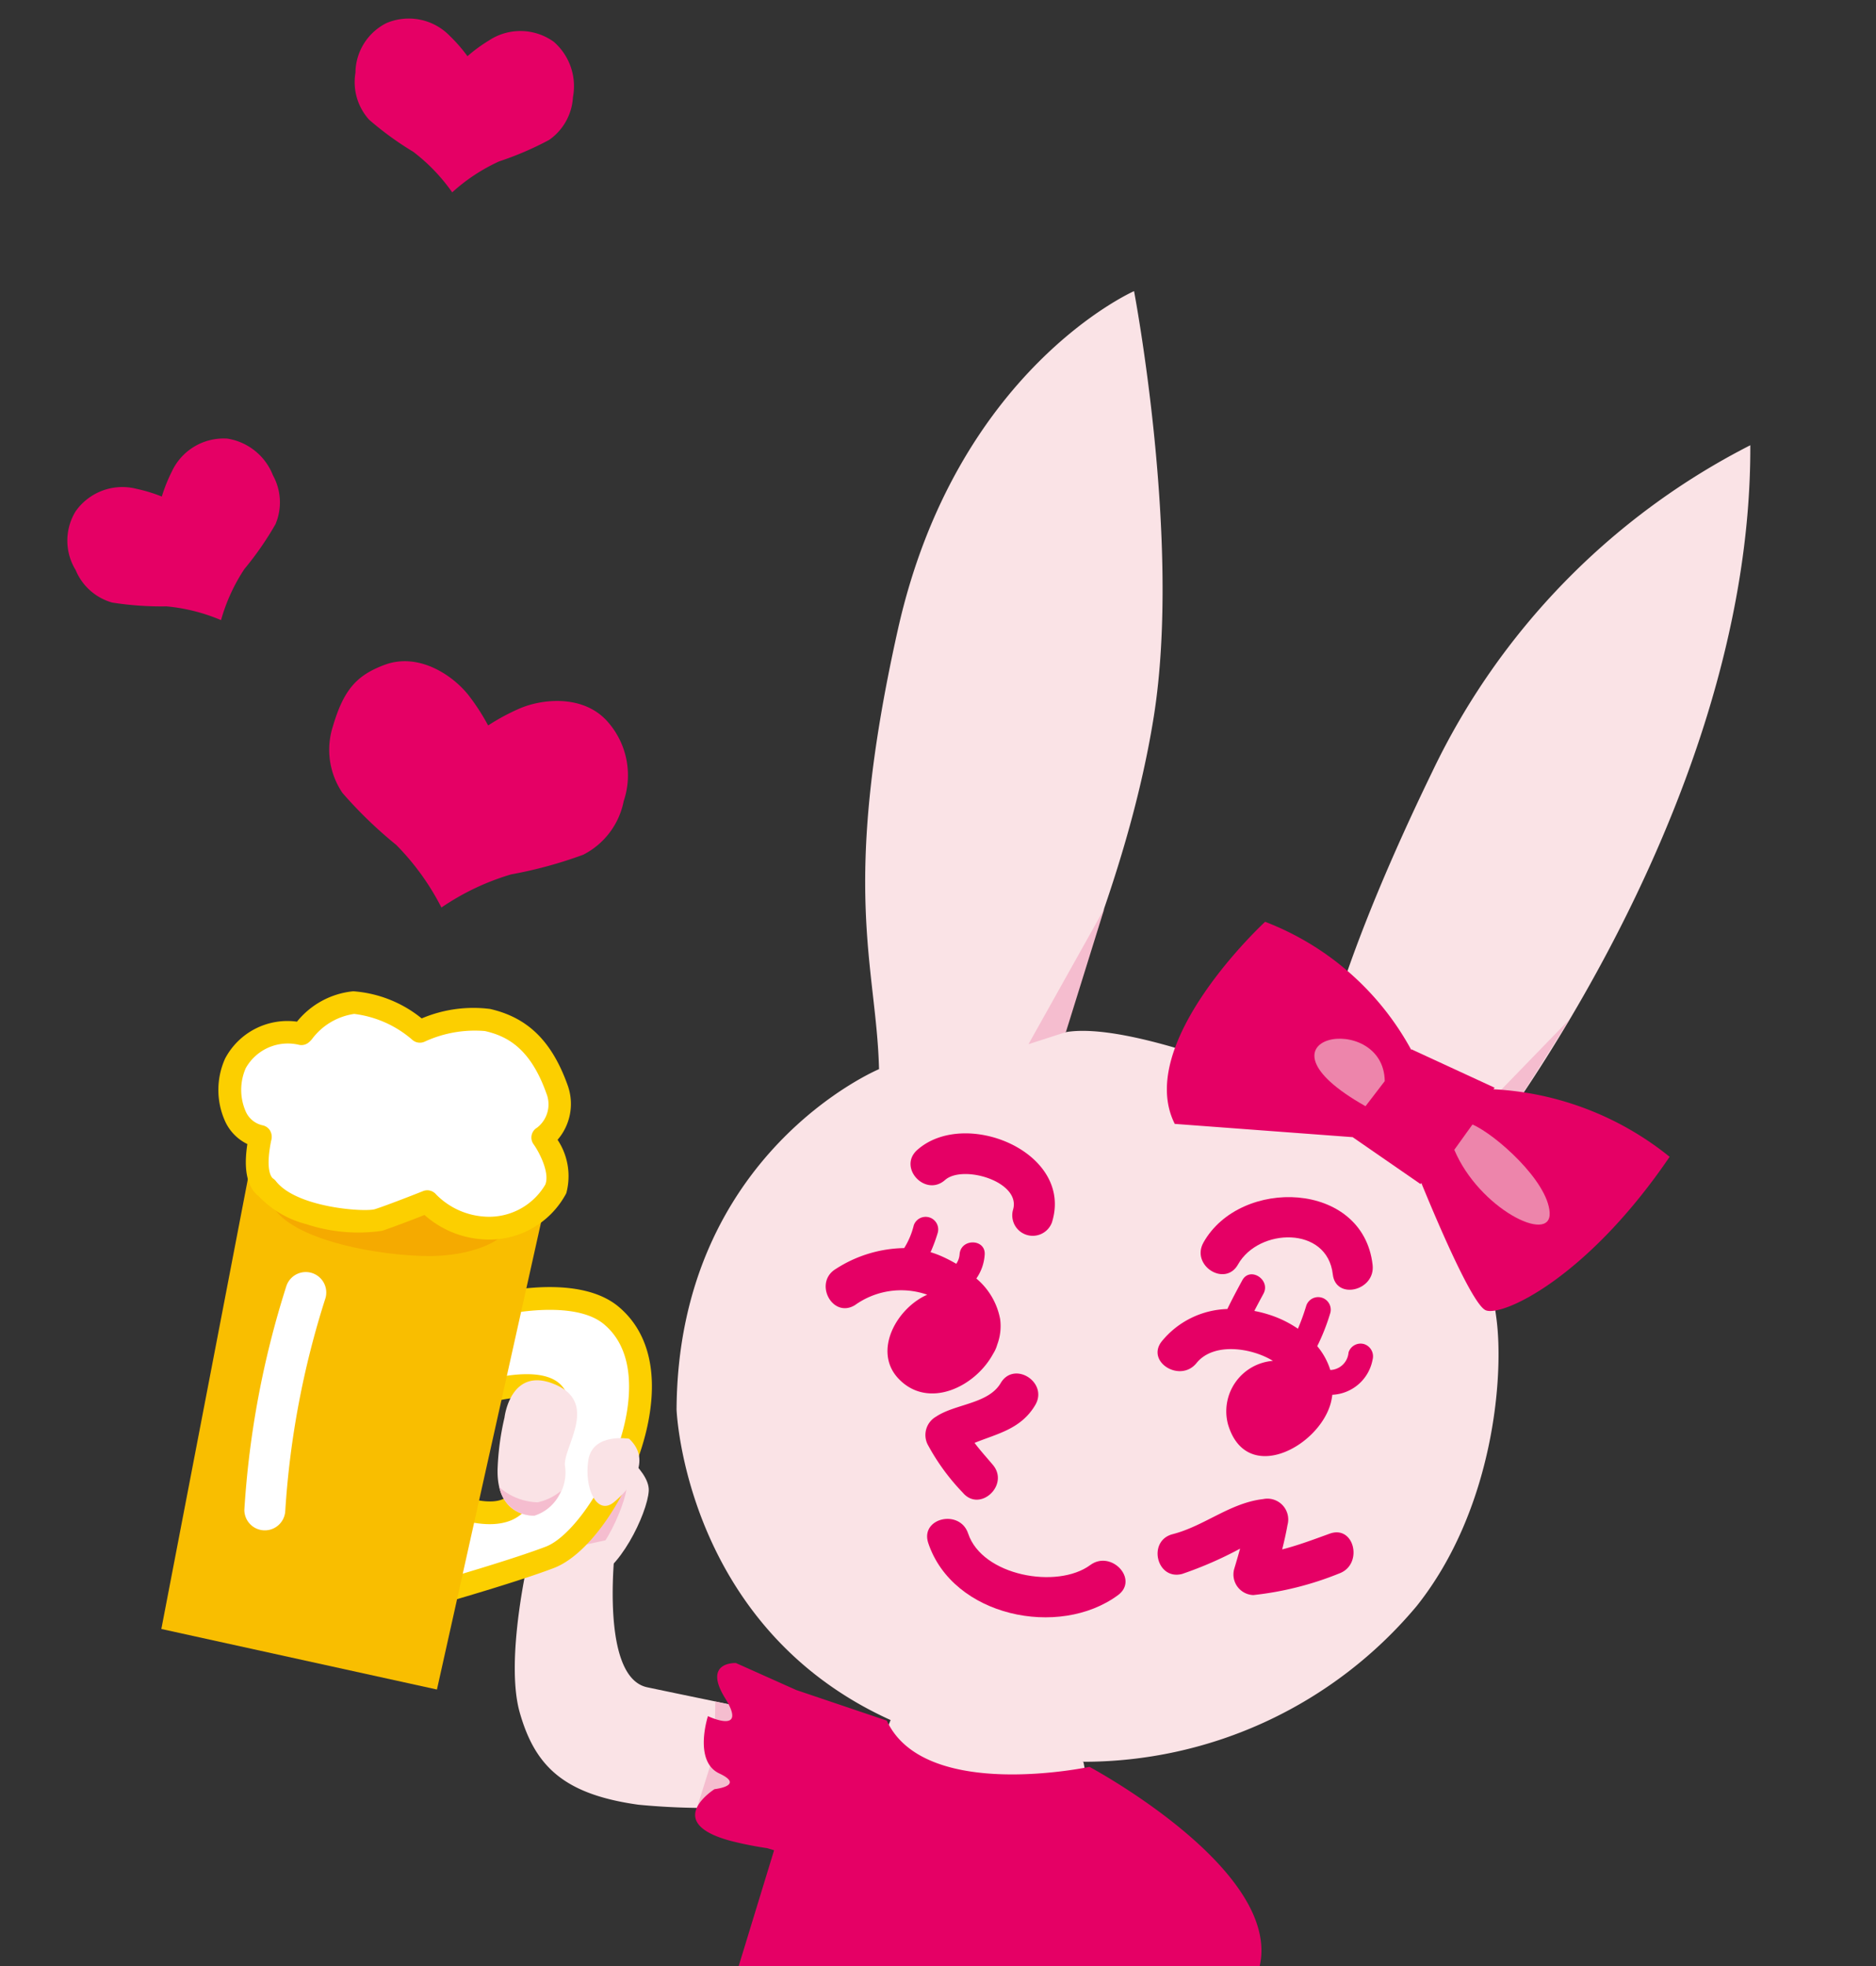
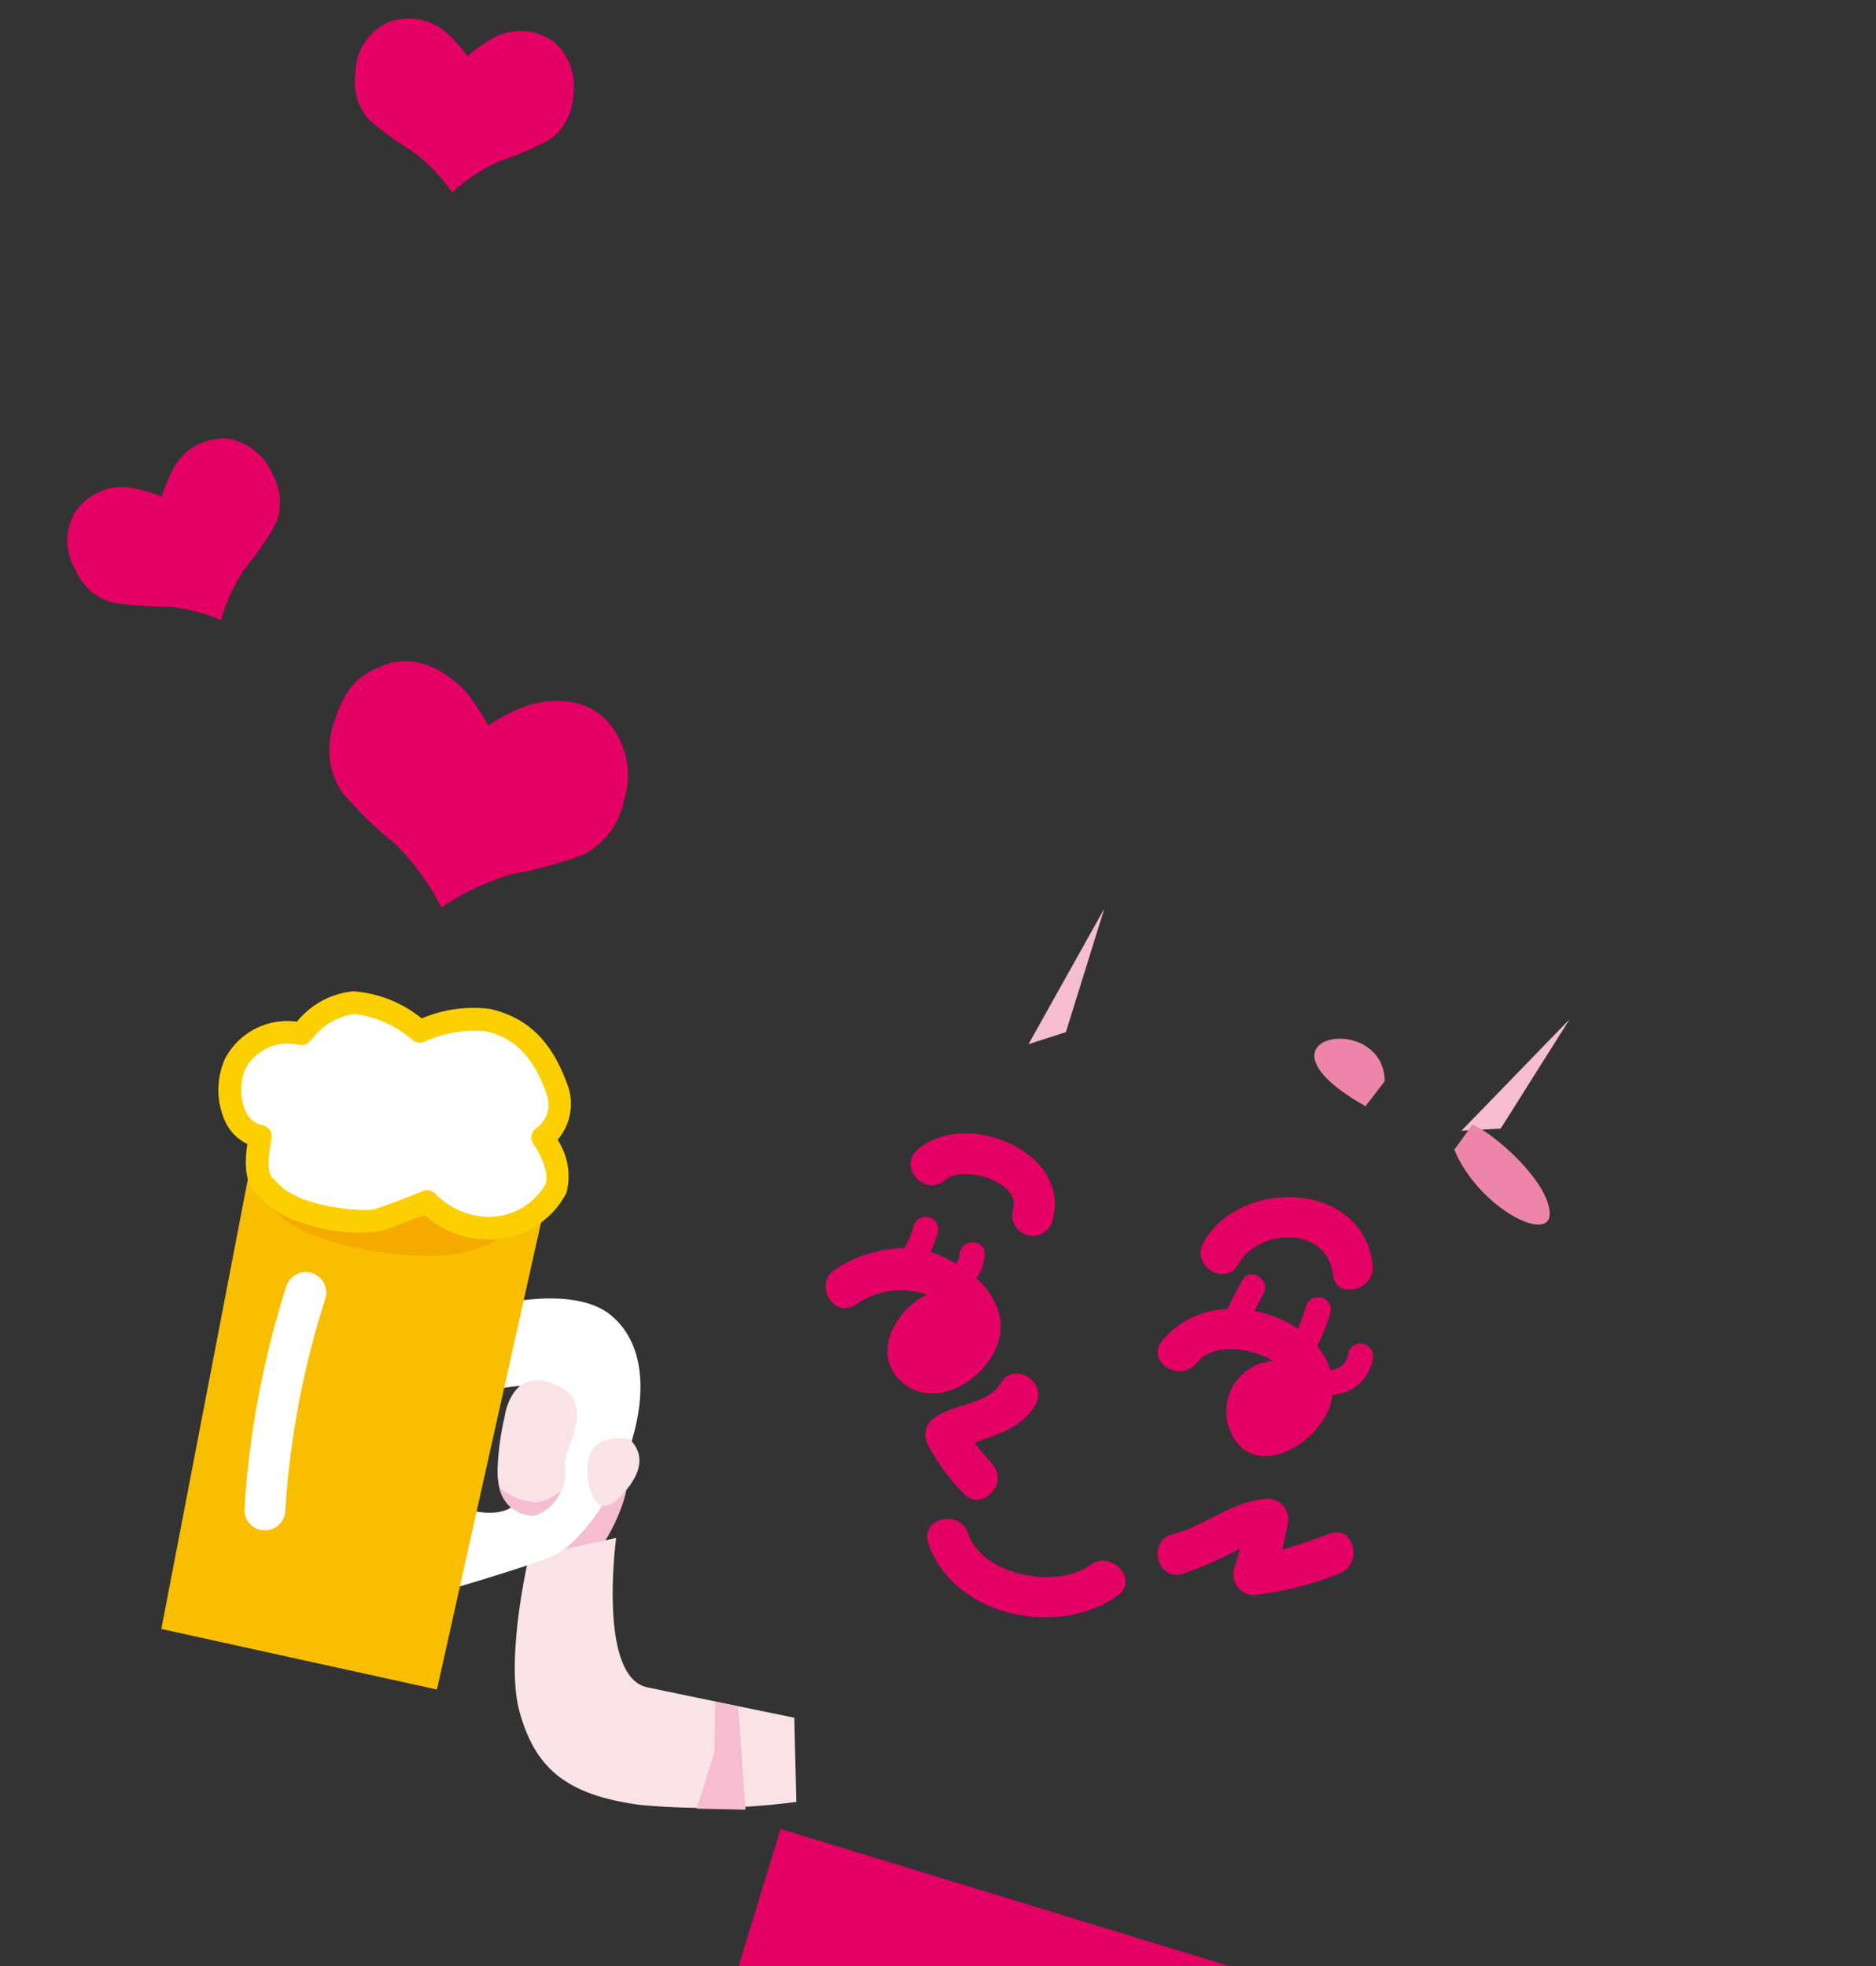
<svg xmlns="http://www.w3.org/2000/svg" width="101.798" height="106.683" viewBox="0 0 101.798 106.683">
  <rect x="0" y="0" width="101.798" height="106.683" fill="#333333" stroke="none" />
  <defs>
    <clipPath id="clip-path">
      <rect id="長方形_1113" data-name="長方形 1113" width="101.798" height="95.123" transform="translate(0 0)" fill="#ecb5b5" />
    </clipPath>
  </defs>
  <g id="img-rabbit" transform="translate(-951.924 -7008.601)">
    <g id="マスクグループ_2" data-name="マスクグループ 2" transform="translate(951.924 7020.161)" clip-path="url(#clip-path)">
      <g id="グループ_1567" data-name="グループ 1567" transform="translate(28.561 -7.705) rotate(17)">
-         <path id="パス_1324" data-name="パス 1324" d="M4.145,0S6.808.741,7.1,1.923,6.837,6.742,5.475,7.4C0,10.069,0,3.258,0,3.258Z" transform="translate(21.778 69.815)" fill="#fae3e6" />
        <path id="パス_1325" data-name="パス 1325" d="M.1,0s2.664.741,2.96,1.923S2.857,6.908,1.427,7.4C-.532,8.075.1,0,.1,0Z" transform="translate(24.591 69.815)" fill="#f5bdcf" />
        <path id="パス_1326" data-name="パス 1326" d="M4.231,0S5.46,7.5,8.214,7.255,16.327,6.5,16.327,6.5l1.441,4.337A37.569,37.569,0,0,1,9.62,13.488c-4.072.652-5.994-.382-7.622-2.9S0,2.369,0,2.369Z" transform="translate(23.703 74.7)" fill="#fae3e6" />
-         <path id="パス_1327" data-name="パス 1327" d="M42.1,49.311c-1.329-2.891-3.773-7.334-3.773-7.334S47.434,19.324,41.435,0A38.468,38.468,0,0,0,30.111,21.992c-2.221,14.213-.886,18.88-.886,18.88s-10.44-1.335-13.994.442c-.889.447.886-8.216-.445-17.765S7.011,1.78,7.011,1.78-.984,8.665.126,23.1,4.348,40.871,6.121,46.2c0,0-9.1,7.551-5.106,20.876,0,0,3.864,11.149,16.033,12.718l-.288,3.5,12.976-.515L27.727,78.92h-.076a23.573,23.573,0,0,0,14.893-13.4C44.991,59.3,43.435,52.2,42.1,49.311Z" transform="translate(28.016 0)" fill="#fae3e6" />
        <path id="パス_1328" data-name="パス 1328" d="M2.171,4.548C2.66,2.321,6.188,1.12,7.246,3.556c.567,1.307,2.482.178,1.917-1.121C7.33-1.787.9-.025.03,3.958c-.306,1.393,1.835,1.988,2.142.59Z" transform="translate(53.693 46.092)" fill="#e50065" />
        <path id="パス_1329" data-name="パス 1329" d="M8.306,3.459C8.31-.5,1.98-1.1.169,1.862-.577,3.085,1.343,4.2,2.087,2.983c.674-1.1,4-1.132,4,.476a1.111,1.111,0,0,0,2.221,0Z" transform="translate(37.235 47.922)" fill="#e50065" />
        <path id="パス_1330" data-name="パス 1330" d="M5.275,1.383C5.609-.005,3.468-.6,3.133.793,2.824,2.077,1.106,2.586.311,3.561a1.147,1.147,0,0,0,0,1.57A11.808,11.808,0,0,0,2.905,7.08c1.2.78,2.317-1.142,1.121-1.918-.439-.285-.885-.547-1.3-.851C3.754,3.473,4.918,2.864,5.275,1.383Z" transform="translate(42.298 59.768)" fill="#e50065" />
        <path id="パス_1331" data-name="パス 1331" d="M.2,1.9c2.437,3.43,8.3,2.893,10.674-.3C11.729.449,9.8-.66,8.959.476,7.63,2.265,3.524,2.751,2.121.776,1.3-.379-.627.729.2,1.9Z" transform="translate(44.007 68.107)" fill="#e50065" />
        <path id="パス_1332" data-name="パス 1332" d="M9.876,5.526a2.855,2.855,0,0,0-.252-1.364A3.78,3.78,0,0,0,7.743,2.428,2.541,2.541,0,0,0,7.8,1.067C7.613.211,6.3.573,6.488,1.429a1.048,1.048,0,0,1-.021.554,7.779,7.779,0,0,0-.908-.162,5.189,5.189,0,0,0-.61-.033A8.4,8.4,0,0,0,5.014.658a.682.682,0,0,0-1.363,0,4.2,4.2,0,0,1-.135,1.335A7.025,7.025,0,0,0,.294,4.166c-.947,1.064.618,2.64,1.57,1.57A4.3,4.3,0,0,1,5.451,4.047c-1.386,1.2-1.928,3.8-.168,4.807C7.3,10.008,9.4,8.1,9.809,6.063A1.847,1.847,0,0,0,9.876,5.526Z" transform="translate(34.766 53.093)" fill="#e50065" />
        <path id="パス_1333" data-name="パス 1333" d="M11.311,2.546a.7.7,0,0,0-.682-.681.686.686,0,0,0-.681.681,1.03,1.03,0,0,1-.668,1.2,3.753,3.753,0,0,0-1.056-1.03A11.358,11.358,0,0,0,8.375.783a.682.682,0,0,0-1.363,0,11.9,11.9,0,0,1-.067,1.335,5.925,5.925,0,0,0-1.4-.26A6.709,6.709,0,0,0,4.4,1.886c.063-.347.132-.693.2-1.033C4.774,0,3.461-.37,3.288.491c-.114.564-.229,1.143-.317,1.723A4.772,4.772,0,0,0,.085,4.919c-.535,1.325,1.613,1.9,2.142.59C2.778,4.141,4.85,3.84,6.158,4.182a2.746,2.746,0,0,0-1.329,4c1.905,2.893,5.065-.235,5-2.715A3.38,3.38,0,0,0,9.778,5,2.334,2.334,0,0,0,11.311,2.546Z" transform="translate(53.048 50.907)" fill="#e50065" />
        <path id="パス_1334" data-name="パス 1334" d="M8.668.867c-.72.54-1.443,1.1-2.217,1.572-.023-.451-.056-.9-.111-1.354A1.131,1.131,0,0,0,4.669.127C3,.856,2.049,2.454.526,3.385-.691,4.129.423,6.051,1.647,5.3A20.7,20.7,0,0,0,4.254,3.068c.011.375.016.751.017,1.128A1.118,1.118,0,0,0,5.677,5.266,17.311,17.311,0,0,0,9.788,2.785C10.918,1.937,9.812.008,8.668.867Z" transform="translate(56.226 62.288)" fill="#e50065" />
        <g id="グループ_1565" data-name="グループ 1565" transform="translate(17.019 62.358)">
          <path id="パス_1335" data-name="パス 1335" d="M0,1.712S3.948-.793,6.441.257c4.739,2,3.174,11.57.651,13.527-2.075,1.609-6.65,4.53-6.65,4.53L0,12.49s4.664.875,4.664-1.747,1.073-4.889,0-5.533S.888,6.376.888,6.376Z" transform="translate(0.686 0.615)" fill="#fff" />
-           <path id="パス_1336" data-name="パス 1336" d="M.59,20.005.008,12.35.8,12.5c.671.125,2.771.326,3.6-.36a.939.939,0,0,0,.336-.779,17.414,17.414,0,0,1,.291-2.832c.158-.975.321-1.983.01-2.17C4.6,6.1,3.043,6.752,1.917,7.5l-.775.517L0,2.029.354,1.8C.526,1.695,4.607-.859,7.367.3c1.837.774,2.991,2.57,3.336,5.2.471,3.585-.719,7.973-2.545,9.39C6.083,16.5,1.648,19.33,1.46,19.45Zm.77-6.186.306,4.027c1.426-.926,4.25-2.785,5.734-3.936C8.7,12.9,9.915,9,9.477,5.658c-.2-1.51-.808-3.467-2.59-4.217C5.263.757,2.625,1.924,1.373,2.635L2.014,6c1.04-.585,2.665-1.294,3.654-.7,1.03.617.819,1.92.575,3.428a16.433,16.433,0,0,0-.275,2.634,2.172,2.172,0,0,1-.784,1.731C4.162,13.937,2.393,13.919,1.359,13.819Z" transform="translate(0 0)" fill="#fccf00" />
        </g>
        <path id="パス_1337" data-name="パス 1337" d="M1.794,0S-.2.254.017,1.764s1.335,2.772,2,1.764S3.348.756,1.794,0Z" transform="translate(25.238 69.344)" fill="#fae3e6" />
        <path id="パス_1338" data-name="パス 1338" d="M.042,2.535S-.475-.24,2.117.017,3.577,3.063,3.928,4.044a2.469,2.469,0,0,1-.778,3.11S1.165,7.906.475,5.222A14.486,14.486,0,0,1,.042,2.535Z" transform="translate(20.187 67.683)" fill="#fae3e6" />
        <path id="パス_1339" data-name="パス 1339" d="M0,2.215,16,0l2.215,28.548L2.953,29.779Z" transform="translate(2.824 56.859)" fill="#f9be00" />
        <path id="パス_1340" data-name="パス 1340" d="M.058,2.872c1.184,1.905,6.676,1.22,9.3.378C11.18,2.666,12.886,1.5,13,.263S-1.01,2.562.058,2.872Z" transform="translate(4.537 59.742)" fill="#f5aa00" />
        <path id="パス_1341" data-name="パス 1341" d="M0,1.073A50.016,50.016,0,0,0,1.371,13.36a1.111,1.111,0,0,0,2.141-.591,47.57,47.57,0,0,1-1.291-11.7A1.111,1.111,0,0,0,0,1.073Z" transform="translate(6.824 65.782)" fill="#fff" />
        <path id="パス_1342" data-name="パス 1342" d="M0,0" transform="translate(10.281 82.755)" fill="none" stroke="#fff" stroke-miterlimit="10" stroke-width="1.078" />
        <path id="パス_1344" data-name="パス 1344" d="M2.226.956A3.277,3.277,0,0,1,0,.78,1.888,1.888,0,0,0,2.267,1.7,2.278,2.278,0,0,0,3.252,0,2.975,2.975,0,0,1,2.226.956Z" transform="translate(21.069 73.138)" fill="#f5bdcf" />
        <g id="グループ_1566" data-name="グループ 1566" transform="translate(0 49.23)">
          <path id="パス_1345" data-name="パス 1345" d="M9.09,1.68S6.776.689,5.2,1.235A4.312,4.312,0,0,0,2.983,3.68,3.219,3.219,0,0,0,.028,6.261C-.178,7.7.75,9.816,2.476,9.661c.023,0,.089,2.263,1.156,2.573,1.751,1.236,5.648.338,6.3-.114S12.174,10.4,12.174,10.4a4.62,4.62,0,0,0,3.236.493A4.146,4.146,0,0,0,18.641,7.7c.109-1.242-1.492-2.458-1.492-2.458a2.207,2.207,0,0,0,0-2.7C15.534.351,13.977-.093,12.421.015A7.25,7.25,0,0,0,9.09,1.68Z" transform="translate(0.619 0.618)" fill="#fff" />
          <path id="パス_1346" data-name="パス 1346" d="M6.876,14.1a5.376,5.376,0,0,1-2.9-.688c-.746-.276-1.226-1.127-1.429-2.533a2.554,2.554,0,0,1-1.49-.8A4.144,4.144,0,0,1,.036,6.792,3.823,3.823,0,0,1,3.18,3.74,4.481,4.481,0,0,1,5.62,1.27,6.652,6.652,0,0,1,9.6,1.593,7.185,7.185,0,0,1,13,.017c2.117-.151,3.744.708,5.268,2.774a.481.481,0,0,1,.028.04,2.98,2.98,0,0,1,.281,2.905,3.565,3.565,0,0,1,1.3,2.633,4.721,4.721,0,0,1-3.712,3.743,5.257,5.257,0,0,1-3.3-.364c-.5.4-1.472,1.159-1.96,1.5A8.99,8.99,0,0,1,6.876,14.1ZM3.1,9.662a.618.618,0,0,1,.391.14.682.682,0,0,1,.237.525c.17,1.73.646,1.916.7,1.932a.625.625,0,0,1,.185.089c1.507,1.064,5.14.2,5.591-.117.627-.435,2.192-1.685,2.208-1.7a.619.619,0,0,1,.717-.039,4.036,4.036,0,0,0,2.77.412,3.538,3.538,0,0,0,2.752-2.647c.059-.68-.817-1.581-1.251-1.911a.618.618,0,0,1-.081-.911A1.6,1.6,0,0,0,17.256,3.5c-1.582-2.132-3-2.337-4.173-2.255a6.493,6.493,0,0,0-2.968,1.514.62.62,0,0,1-.648.1,5.9,5.9,0,0,0-3.44-.429A3.477,3.477,0,0,0,4.238,4.4a1.1,1.1,0,0,1-.17.3.62.62,0,0,1-.391.208A2.618,2.618,0,0,0,1.259,6.966a2.933,2.933,0,0,0,.693,2.256,1.3,1.3,0,0,0,1.089.442Z" transform="translate(0 0)" fill="#fccf00" />
        </g>
        <path id="パス_1347" data-name="パス 1347" d="M1.785,0,0,8.239,1.749,7.019Z" transform="translate(41.497 34.294)" fill="#f5bdcf" />
        <path id="パス_1348" data-name="パス 1348" d="M3.842,0,0,7.5l2-.729Z" transform="translate(65.339 32.653)" fill="#f5bdcf" />
-         <path id="パス_1349" data-name="パス 1349" d="M17.191,5.068l.039-.1-4.92-.672-.009.03A15.241,15.241,0,0,0,2.688,0S-2.2,8.364,1.206,11.921l9.442-2.134,4.264,1.357.026-.069c1.1,1.345,4.558,5.522,5.37,5.585.959.073,4.735-3.258,7.1-10.882A16.577,16.577,0,0,0,17.191,5.068Z" transform="translate(49.146 32.428)" fill="#e50065" />
        <path id="パス_1350" data-name="パス 1350" d="M4.088,1.606c-1.185-3.7-8.2-.067-.6,1.607Z" transform="translate(56.482 37.192)" fill="#ed85ab" />
        <path id="パス_1351" data-name="パス 1351" d="M.541,0C1.871.146,5.354,1.726,5.947,3.353S2.219,4.262,0,1.6Z" transform="translate(65.269 39.658)" fill="#ed85ab" />
        <path id="パス_1352" data-name="パス 1352" d="M.734,5.954.759,2.735,0,.1,1.261,0,3.282,5.233Z" transform="translate(35.674 81.514)" fill="#f5bdcf" />
-         <path id="パス_1353" data-name="パス 1353" d="M20.781,0s-8,4.443-11.251.816L4.349.665.79.221s-1.777.444,0,2-.611,1.2-.611,1.2-.052,2.572,1.5,2.794,0,.891,0,.891S-.554,9.682,3.372,9.532a19.5,19.5,0,0,0,1.98-.2H25.669l7.107-1.11C33.217,2.444,20.781,0,20.781,0Z" transform="translate(35.345 79.068)" fill="#e50065" />
        <rect id="長方形_1112" data-name="長方形 1112" width="27.034" height="11.375" transform="translate(41.084 87.189)" fill="#e50065" />
      </g>
    </g>
    <path id="パス_9326" data-name="パス 9326" d="M8.779,12.876a13.481,13.481,0,0,1,2.988-2.931,23.436,23.436,0,0,0,3.351-2.283A4.162,4.162,0,0,0,16.244,4.2,4.378,4.378,0,0,0,14.06.436c-1.7-1-3.731-.09-4.763.83A11.642,11.642,0,0,0,7.963,2.707H7.947A11.65,11.65,0,0,0,6.4,1.5C5.233.759,3.085.186,1.564,1.447.329,2.472-.082,3.43.013,5.516A4.165,4.165,0,0,0,1.68,8.749a23.434,23.434,0,0,0,3.675,1.715,13.633,13.633,0,0,1,3.4,2.389Z" transform="matrix(0.946, 0.326, -0.326, 0.946, 971.77, 7042.805)" fill="#e50065" />
    <path id="パス_9338" data-name="パス 9338" d="M6.4,9.391A9.833,9.833,0,0,1,8.582,7.253a17.1,17.1,0,0,0,2.444-1.665,3.036,3.036,0,0,0,.821-2.523A3.193,3.193,0,0,0,10.254.318,3.1,3.1,0,0,0,6.78.923a8.488,8.488,0,0,0-.973,1.051H5.8a8.5,8.5,0,0,0-1.129-.881,3.1,3.1,0,0,0-3.526-.039A3.045,3.045,0,0,0,.01,4.023,3.038,3.038,0,0,0,1.225,6.381a17.091,17.091,0,0,0,2.68,1.25A9.942,9.942,0,0,1,6.386,9.374Z" transform="translate(954.577 7035.78) rotate(-21)" fill="#e50065" />
    <path id="パス_19364" data-name="パス 19364" d="M6.4,9.391A9.833,9.833,0,0,1,8.582,7.253a17.1,17.1,0,0,0,2.444-1.665,3.036,3.036,0,0,0,.821-2.523A3.193,3.193,0,0,0,10.254.318,3.1,3.1,0,0,0,6.78.923a8.488,8.488,0,0,0-.973,1.051H5.8a8.5,8.5,0,0,0-1.129-.881,3.1,3.1,0,0,0-3.526-.039A3.045,3.045,0,0,0,.01,4.023,3.038,3.038,0,0,0,1.225,6.381a17.091,17.091,0,0,0,2.68,1.25A9.942,9.942,0,0,1,6.386,9.374Z" transform="translate(971.97 7008.601) rotate(11)" fill="#e50065" />
  </g>
</svg>